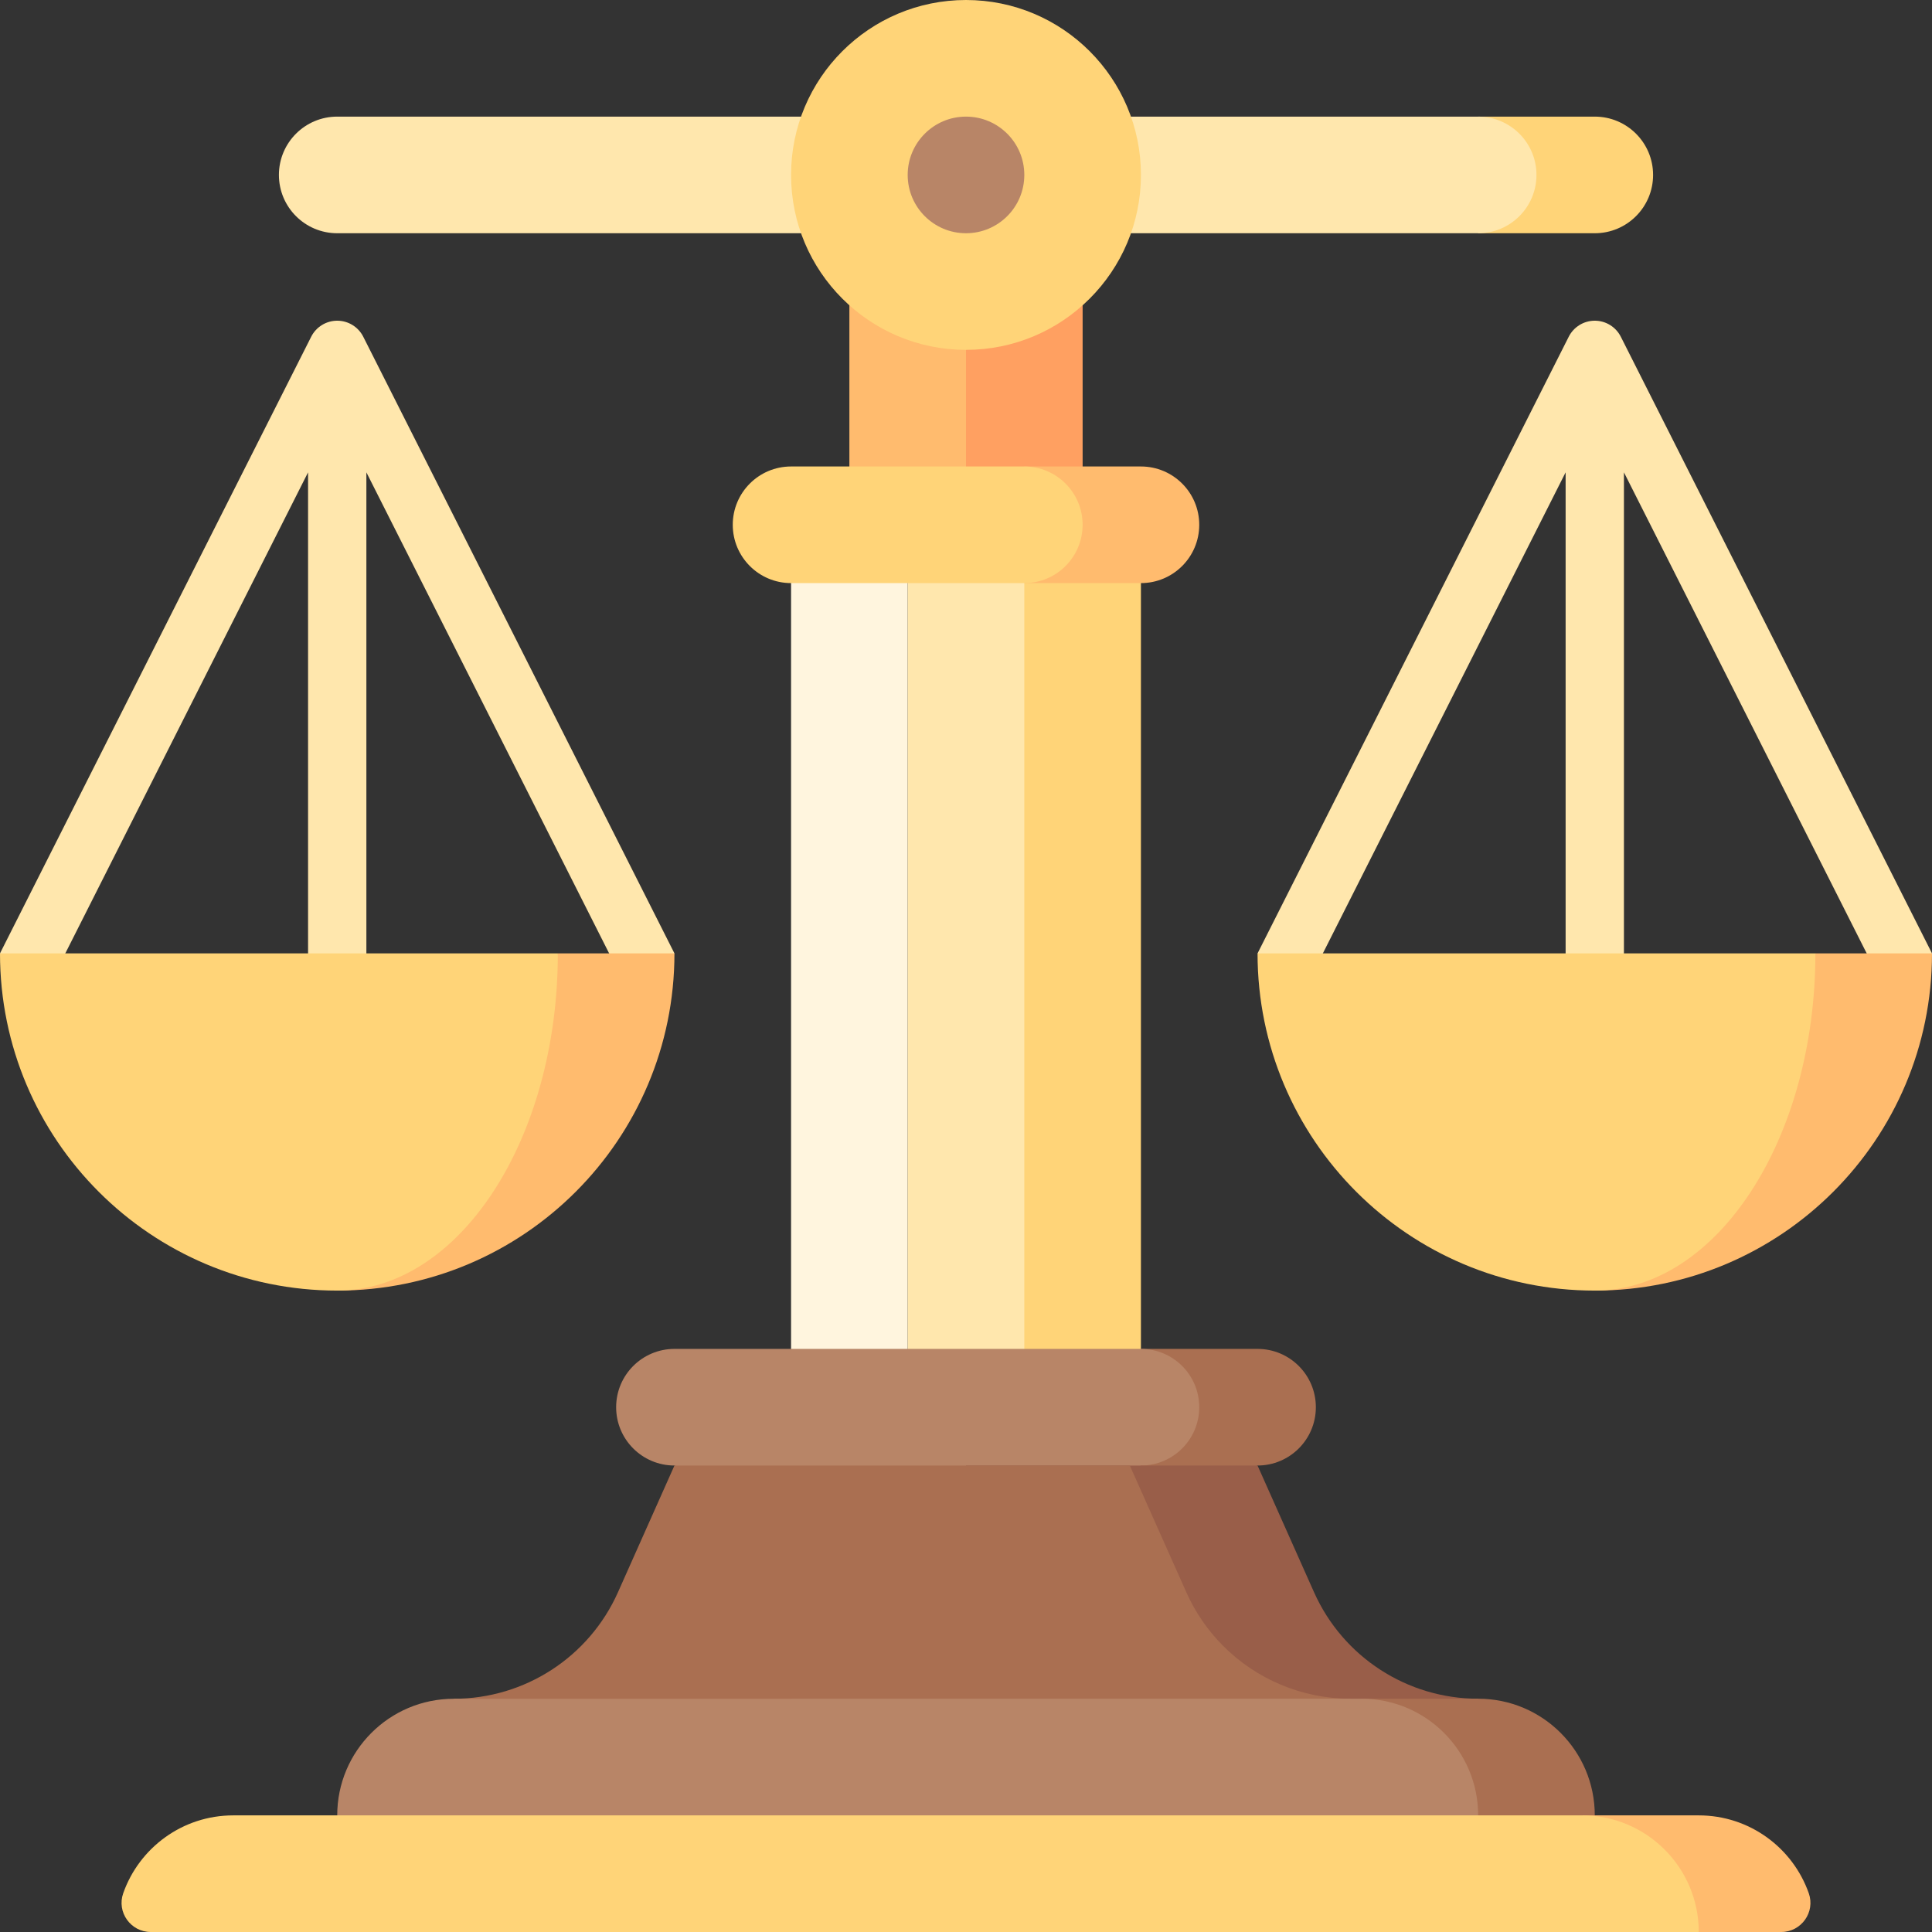
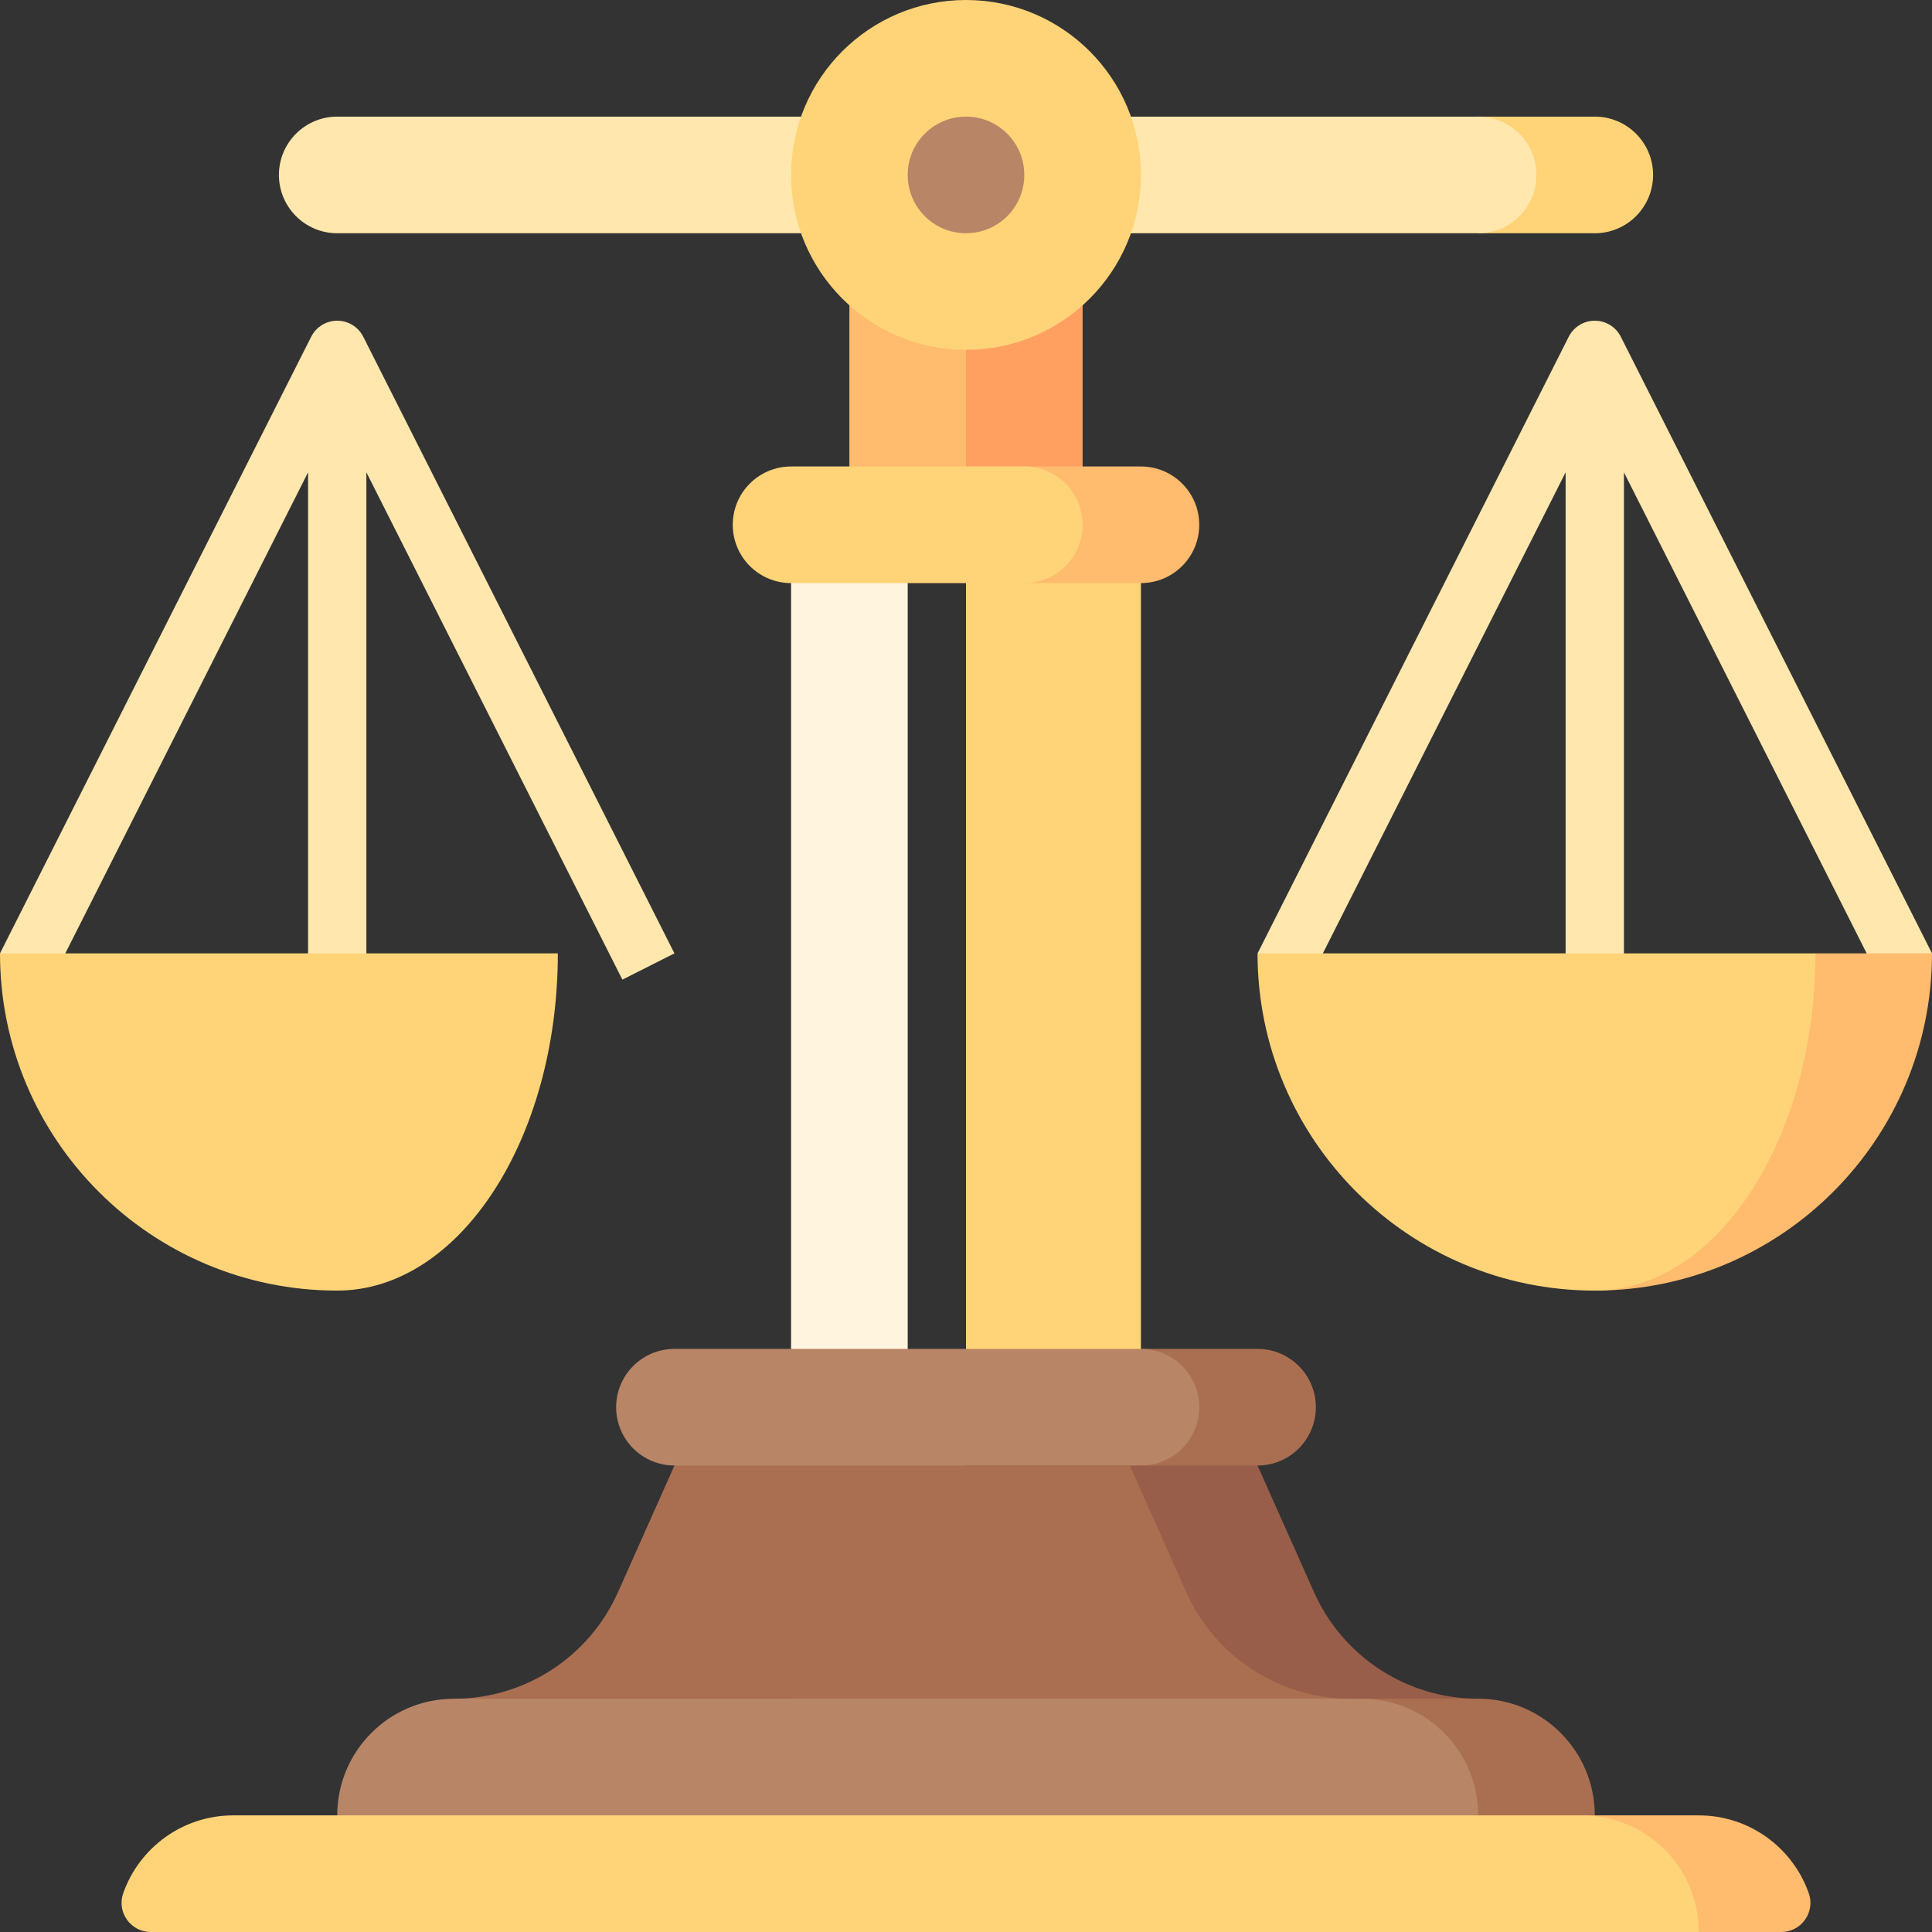
<svg xmlns="http://www.w3.org/2000/svg" id="Capa_1" height="512" viewBox="0 0 497 497" width="512">
  <rect x="0" y="0" width="497" height="497" fill="#333333" stroke="none" />
  <g>
    <path d="m93.446 86.621c-1.276-2.527-3.865-4.121-6.696-4.121s-5.42 1.594-6.696 4.121l-80.054 158.629 13.391 6.758 65.859-130.5v138.742h15v-138.742l65.859 130.501 13.391-6.758z" fill="#ffe7ad" />
    <path d="m403.554 86.621c1.275-2.527 3.865-4.121 6.696-4.121s5.42 1.594 6.696 4.121l80.054 158.629-13.391 6.758-65.859-130.5v138.742h-15v-138.742l-65.859 130.501-13.391-6.759z" fill="#ffe7ad" />
    <path d="m467 245.25-56.75 86.75c47.911 0 86.75-38.839 86.75-86.75z" fill="#ffbb6e" />
    <path d="m467 245.25h-143.5c0 47.911 38.839 86.75 86.75 86.75 31.342 0 56.75-38.839 56.75-86.75z" fill="#ffd478" />
-     <path d="m143.5 245.25-56.75 86.75c47.911 0 86.75-38.839 86.75-86.75z" fill="#ffbb6e" />
    <path d="m143.5 245.25h-143.5c0 47.911 38.839 86.75 86.75 86.75 31.342 0 56.75-38.839 56.75-86.75z" fill="#ffd478" />
    <path d="m203.5 135h30v227h-30z" fill="#fff5de" />
    <path d="m248.5 135h45v227h-45z" fill="#ffd478" />
-     <path d="m233.5 135h30v227h-30z" fill="#ffe7ad" />
    <path d="m323.5 347h-30l-45 60 75-30c8.284 0 15-6.716 15-15s-6.716-15-15-15z" fill="#aa6f51" />
    <path d="m308.5 362c0-8.284-6.716-15-15-15h-120c-8.284 0-15 6.716-15 15s6.716 15 15 15l75 30 45-30c8.284 0 15-6.716 15-15z" fill="#b88567" />
    <path d="m338.03 409.59-14.53-32.59h-75v74.99h131.75v-15c-18.25 0-34.79-10.74-42.22-27.4z" fill="#995e49" />
    <path d="m314.58 423.33c8.52 8.58 20.26 13.66 32.81 13.66v15l-230.64.01v-15c18.25 0 34.79-10.73 42.22-27.4l14.53-32.6h117.14l14.53 32.59c2.32 5.21 5.53 9.83 9.41 13.74z" fill="#aa6f51" />
    <path d="m218.5 45h45v90h-45z" fill="#ffbb6e" />
    <path d="m248.5 45h30v90h-30z" fill="#ffa061" />
    <path d="m293.5 120h-30v30h30c8.284 0 15-6.716 15-15s-6.716-15-15-15z" fill="#ffbb6e" />
    <path d="m278.5 135c0-8.284-6.716-15-15-15h-60c-8.284 0-15 6.716-15 15s6.716 15 15 15h60c8.284 0 15-6.716 15-15z" fill="#ffd478" />
    <path d="m410.25 30h-30v30h30c8.284 0 15-6.716 15-15s-6.716-15-15-15z" fill="#ffd478" />
    <path d="m395.25 45c0-8.284-6.716-15-15-15h-293.5c-8.284 0-15 6.716-15 15s6.716 15 15 15h293.5c8.284 0 15-6.716 15-15z" fill="#ffe7ad" />
    <path d="m380.25 436.987h-30v45l60-15c0-16.568-13.431-30-30-30z" fill="#aa6f51" />
    <path d="m350.25 436.987-233.5.013c-16.569 0-30 13.431-30 30v15l293.5-.013v-15c0-16.568-13.431-30-30-30z" fill="#b88567" />
    <path d="m437 467h-30l30 30h21.215c5.16 0 8.804-5.099 7.091-9.965-4.109-11.67-15.231-20.035-28.306-20.035z" fill="#ffbb6e" />
    <path d="m407 467h-347c-13.075 0-24.197 8.365-28.305 20.035-1.713 4.867 1.931 9.965 7.091 9.965h398.214c0-16.569-13.431-30-30-30z" fill="#ffd478" />
    <circle cx="248.5" cy="45" fill="#ffd478" r="45" />
    <circle cx="248.5" cy="45" fill="#b88567" r="15" />
  </g>
</svg>